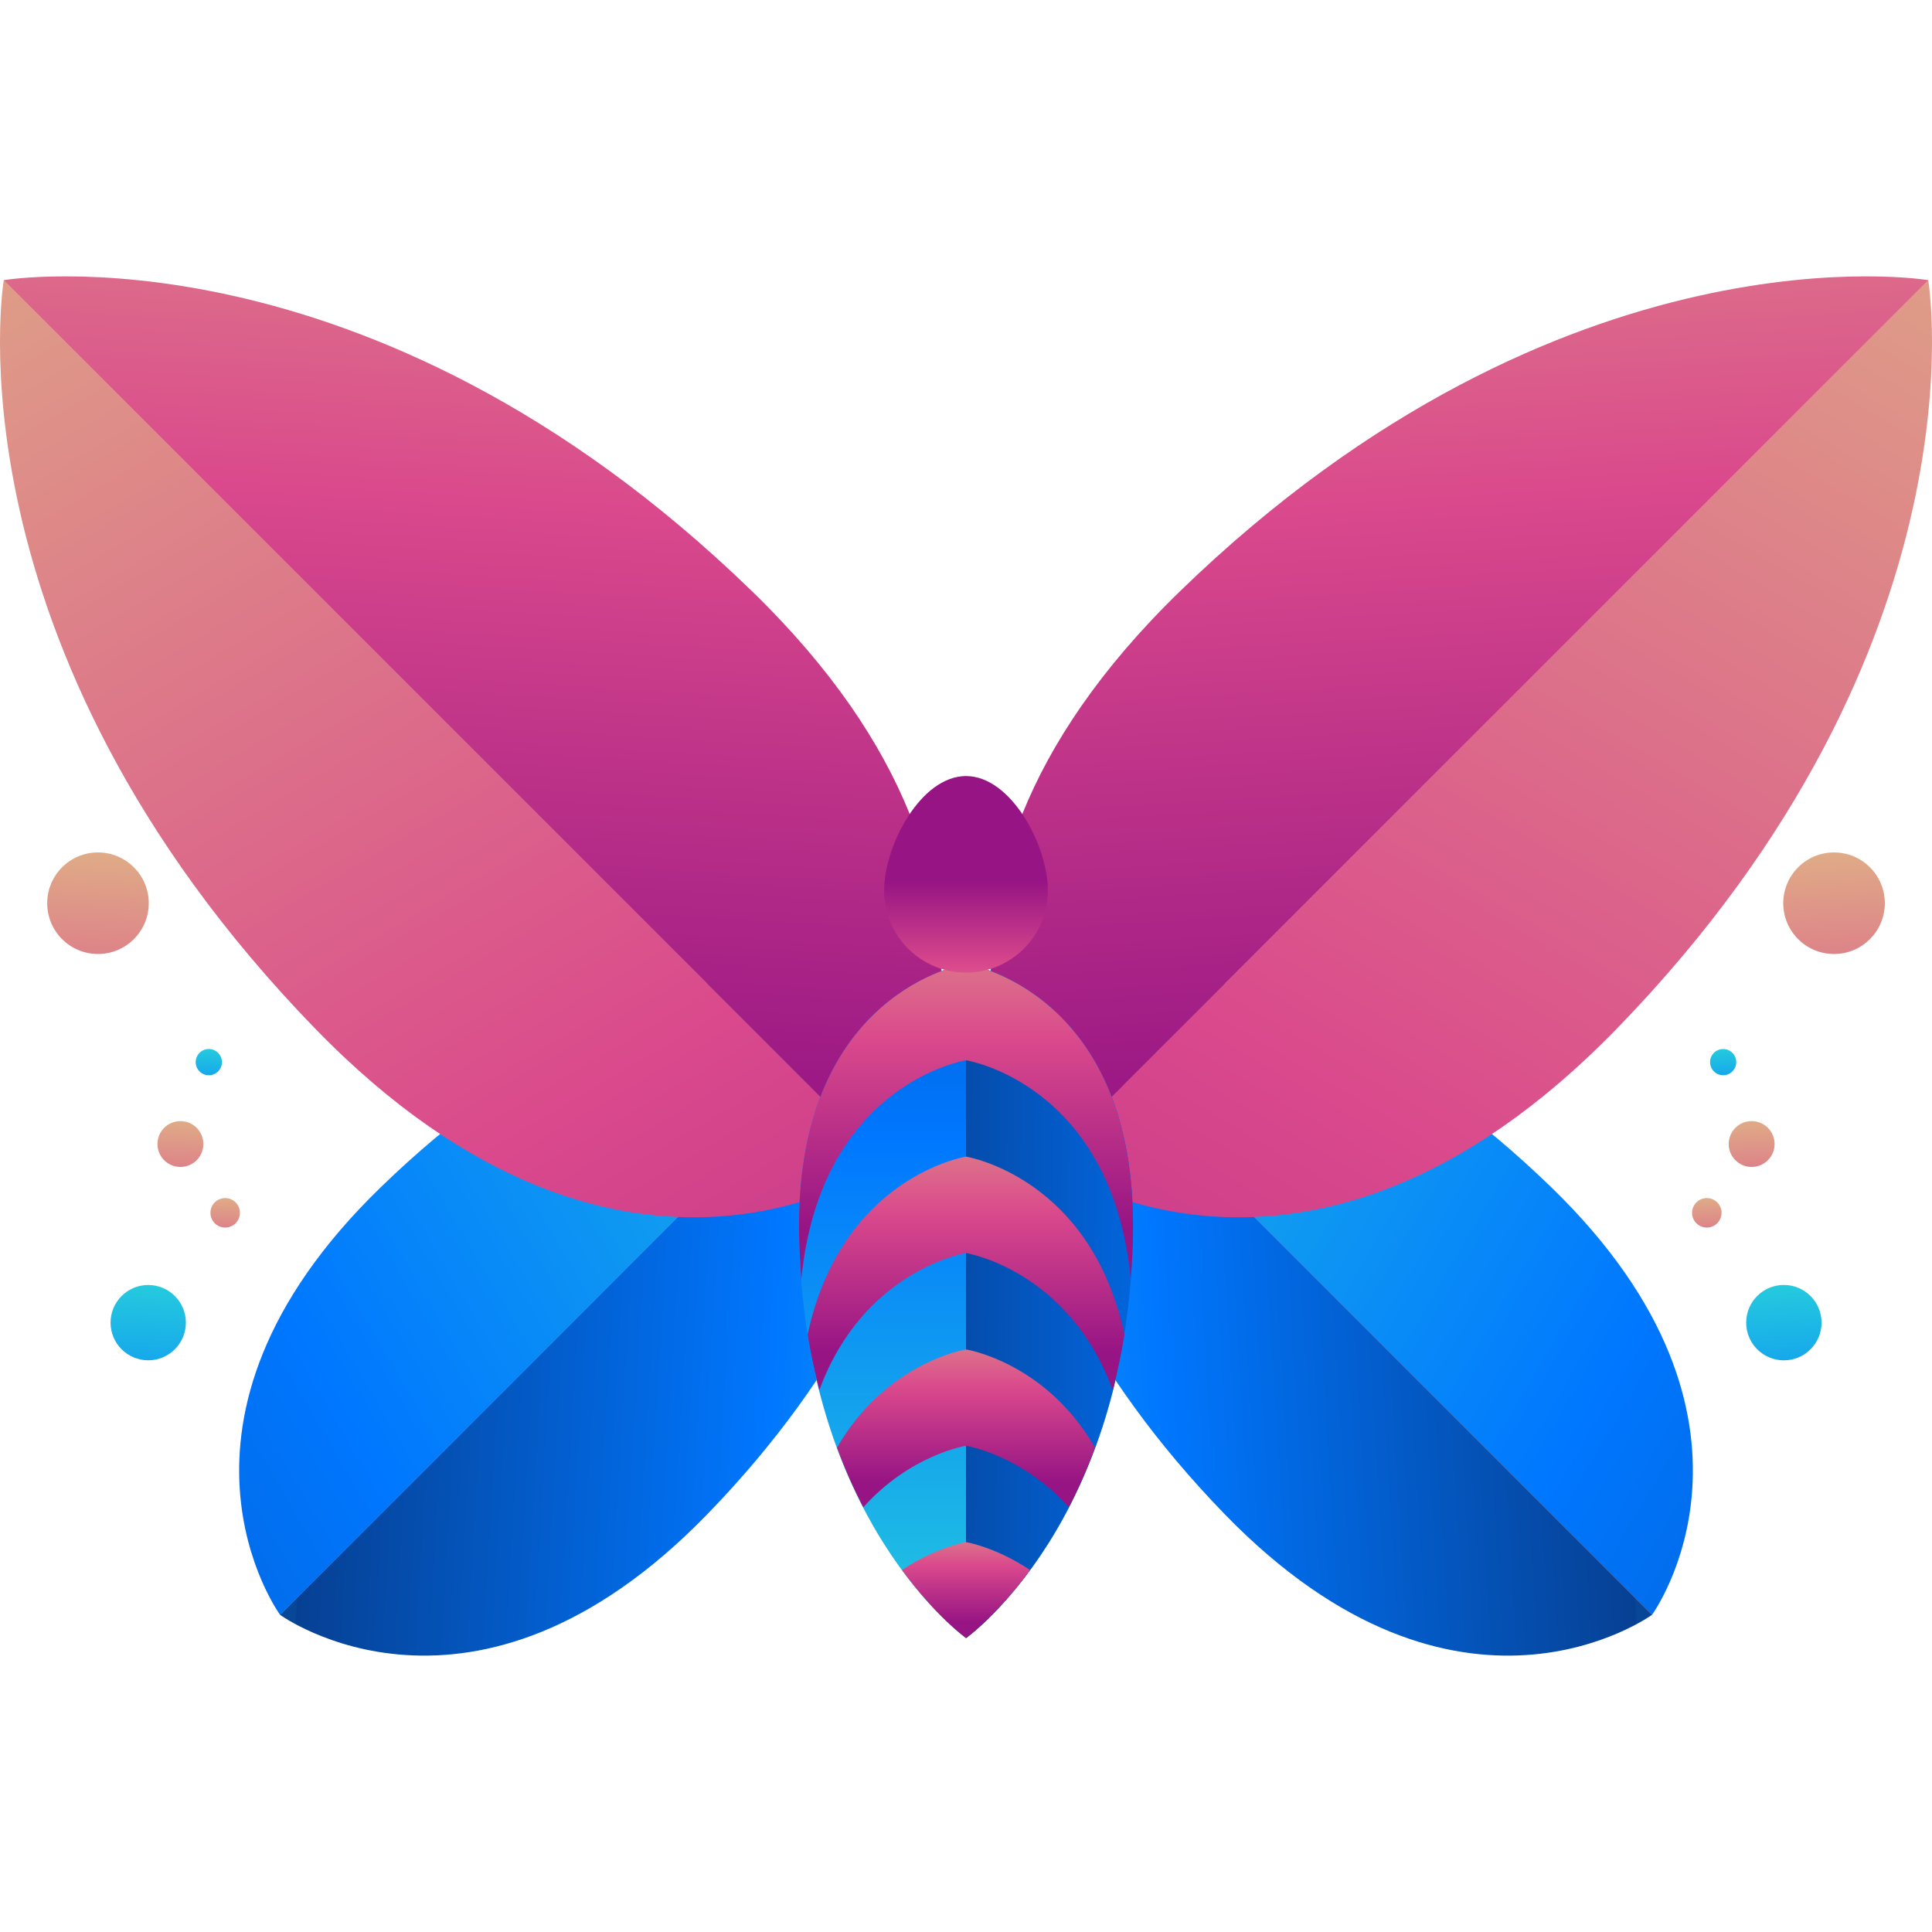
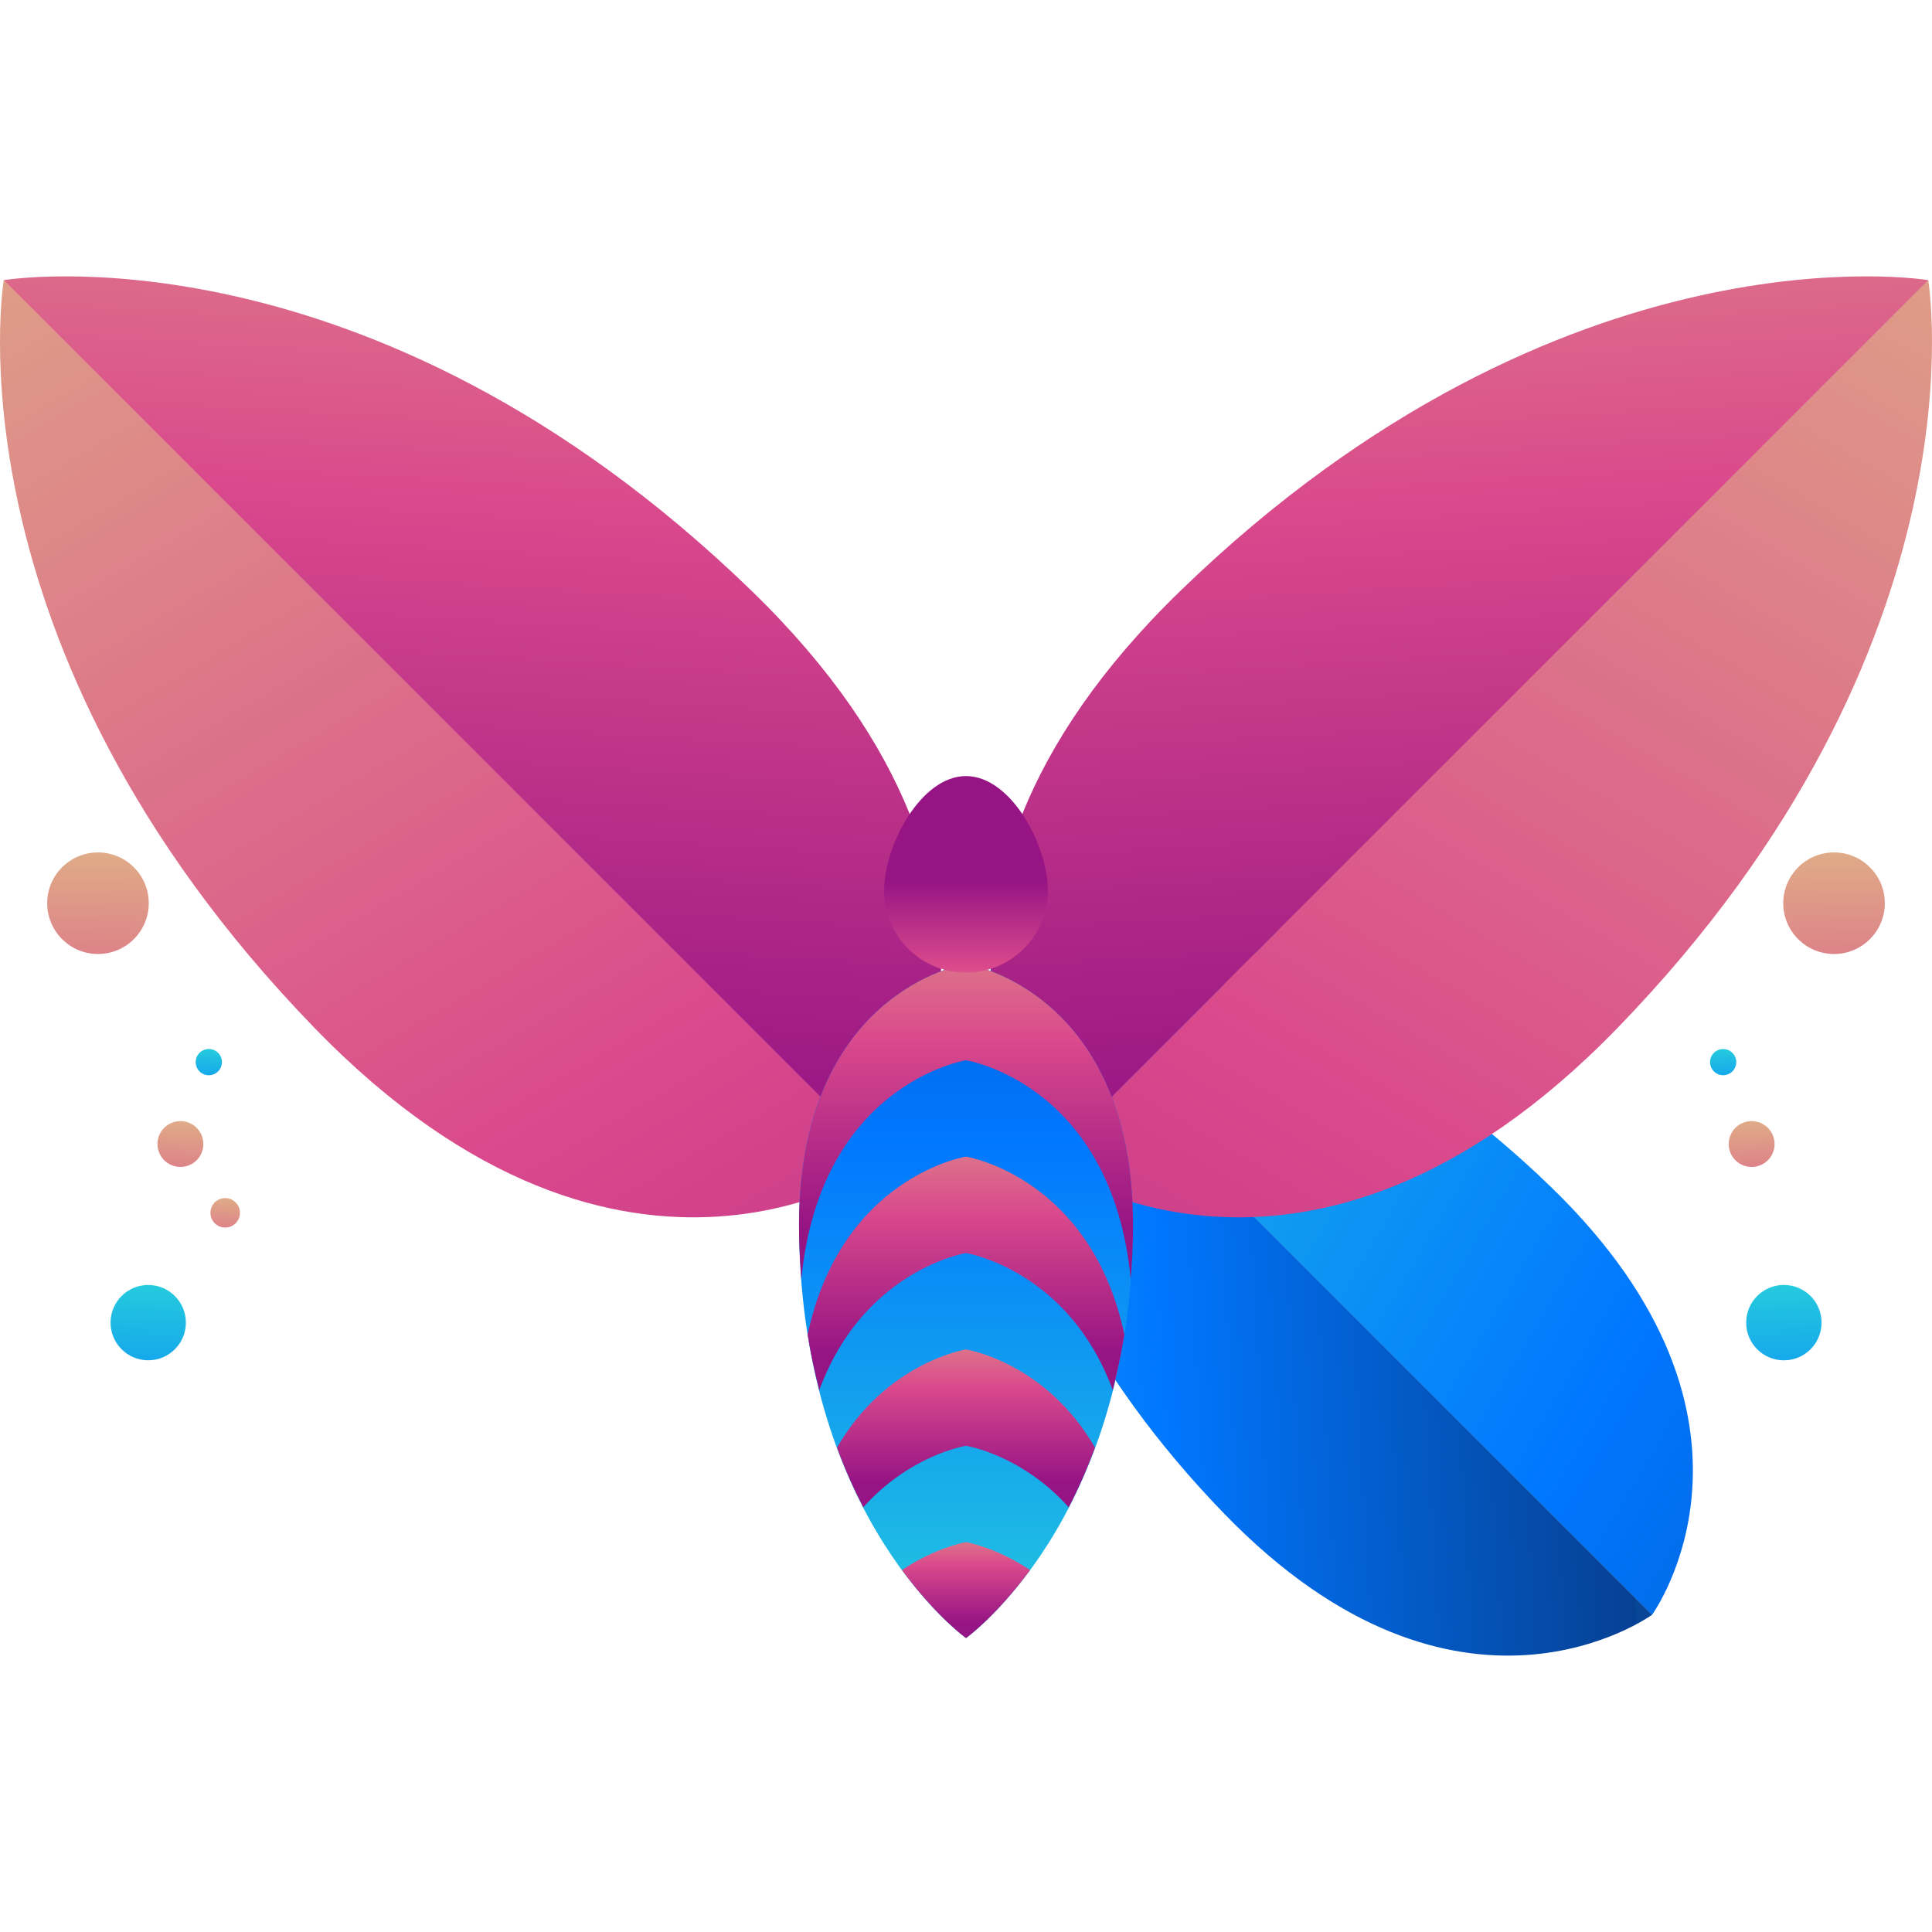
<svg xmlns="http://www.w3.org/2000/svg" height="800px" width="800px" version="1.1" id="Layer_1" viewBox="0 0 496.25 496.25" xml:space="preserve">
  <linearGradient id="SVGID_1_" gradientUnits="userSpaceOnUse" x1="-11.634" y1="597.342" x2="-64.423" y2="566.282" gradientTransform="matrix(7.877 0 0 -7.877 391.134 4934.69)">
    <stop offset="0" style="stop-color:#29D3DA" />
    <stop offset="0.519" style="stop-color:#0077FF" />
    <stop offset="0.999" style="stop-color:#064093" />
    <stop offset="1" style="stop-color:#084698" />
  </linearGradient>
-   <path style="fill:url(#SVGID_1_);" d="M241.428,245.285L71.933,414.773c0,0-36.226-49.617,25.868-109.82  C171.505,233.486,241.428,245.285,241.428,245.285z" />
  <linearGradient id="SVGID_2_" gradientUnits="userSpaceOnUse" x1="-8.18" y1="582.726" x2="-39.361" y2="584.635" gradientTransform="matrix(7.877 0 0 -7.877 391.134 4934.69)">
    <stop offset="0" style="stop-color:#29D3DA" />
    <stop offset="0.519" style="stop-color:#0077FF" />
    <stop offset="0.999" style="stop-color:#064093" />
    <stop offset="1" style="stop-color:#084698" />
  </linearGradient>
-   <path style="fill:url(#SVGID_2_);" d="M241.413,245.254L71.917,414.765c0,0,49.609,36.21,109.82-25.884  C253.196,315.193,241.413,245.254,241.413,245.254z" />
+   <path style="fill:url(#SVGID_2_);" d="M241.413,245.254c0,0,49.609,36.21,109.82-25.884  C253.196,315.193,241.413,245.254,241.413,245.254z" />
  <linearGradient id="SVGID_3_" gradientUnits="userSpaceOnUse" x1="-52.216" y1="627.197" x2="-10.667" y2="556.593" gradientTransform="matrix(7.877 0 0 -7.877 391.134 4934.69)">
    <stop offset="0.012" style="stop-color:#E0B386" />
    <stop offset="0.519" style="stop-color:#DA498C" />
    <stop offset="1" style="stop-color:#961484" />
  </linearGradient>
  <path style="fill:url(#SVGID_3_);" d="M0.969,71.93l226.721,226.706c0,0-66.363,48.443-146.897-34.595  C-14.792,165.461,0.969,71.93,0.969,71.93z" />
  <linearGradient id="SVGID_4_" gradientUnits="userSpaceOnUse" x1="-32.665" y1="631.823" x2="-35.218" y2="590.115" gradientTransform="matrix(7.877 0 0 -7.877 391.134 4934.69)">
    <stop offset="0.012" style="stop-color:#E0B386" />
    <stop offset="0.519" style="stop-color:#DA498C" />
    <stop offset="1" style="stop-color:#961484" />
  </linearGradient>
  <path style="fill:url(#SVGID_4_);" d="M0.962,71.962l226.706,226.706c0,0,48.443-66.363-34.603-146.897  C94.484,56.176,0.962,71.962,0.962,71.962z" />
  <linearGradient id="SVGID_5_" gradientUnits="userSpaceOnUse" x1="-43.721" y1="590.295" x2="-44.076" y2="582.5" gradientTransform="matrix(7.877 0 0 -7.877 391.134 4934.69)">
    <stop offset="0.012" style="stop-color:#E0B386" />
    <stop offset="0.519" style="stop-color:#DA498C" />
    <stop offset="1" style="stop-color:#961484" />
  </linearGradient>
  <path style="fill:url(#SVGID_5_);" d="M52.232,293.87c0,3.237-2.631,5.868-5.892,5.868c-3.253,0-5.892-2.631-5.892-5.868  c0-3.277,2.639-5.908,5.892-5.908C49.602,287.963,52.232,290.593,52.232,293.87z" />
  <linearGradient id="SVGID_6_" gradientUnits="userSpaceOnUse" x1="-42.28" y1="587.647" x2="-42.508" y2="582.642" gradientTransform="matrix(7.877 0 0 -7.877 391.134 4934.69)">
    <stop offset="0.012" style="stop-color:#E0B386" />
    <stop offset="0.519" style="stop-color:#DA498C" />
    <stop offset="1" style="stop-color:#961484" />
  </linearGradient>
  <circle style="fill:url(#SVGID_6_);" cx="57.841" cy="311.522" r="3.789" />
  <linearGradient id="SVGID_7_" gradientUnits="userSpaceOnUse" x1="-42.818" y1="592.481" x2="-43.02" y2="588.034" gradientTransform="matrix(7.877 0 0 -7.877 391.134 4934.69)">
    <stop offset="0" style="stop-color:#29D3DA" />
    <stop offset="0.519" style="stop-color:#0077FF" />
    <stop offset="0.999" style="stop-color:#064093" />
    <stop offset="1" style="stop-color:#084698" />
  </linearGradient>
  <circle style="fill:url(#SVGID_7_);" cx="53.635" cy="272.815" r="3.371" />
  <linearGradient id="SVGID_8_" gradientUnits="userSpaceOnUse" x1="-44.739" y1="585.194" x2="-45.321" y2="572.394" gradientTransform="matrix(7.877 0 0 -7.877 391.134 4934.69)">
    <stop offset="0" style="stop-color:#29D3DA" />
    <stop offset="0.519" style="stop-color:#0077FF" />
    <stop offset="0.999" style="stop-color:#064093" />
    <stop offset="1" style="stop-color:#084698" />
  </linearGradient>
  <circle style="fill:url(#SVGID_8_);" cx="38.07" cy="339.73" r="9.673" />
  <linearGradient id="SVGID_9_" gradientUnits="userSpaceOnUse" x1="-46.348" y1="599.507" x2="-47.133" y2="582.245" gradientTransform="matrix(7.877 0 0 -7.877 391.134 4934.69)">
    <stop offset="0.012" style="stop-color:#E0B386" />
    <stop offset="0.519" style="stop-color:#DA498C" />
    <stop offset="1" style="stop-color:#961484" />
  </linearGradient>
  <circle style="fill:url(#SVGID_9_);" cx="25.167" cy="231.997" r="13.044" />
  <linearGradient id="SVGID_10_" gradientUnits="userSpaceOnUse" x1="-24.672" y1="597.341" x2="28.112" y2="566.281" gradientTransform="matrix(7.877 0 0 -7.877 391.134 4934.69)">
    <stop offset="0" style="stop-color:#29D3DA" />
    <stop offset="0.519" style="stop-color:#0077FF" />
    <stop offset="0.999" style="stop-color:#064093" />
    <stop offset="1" style="stop-color:#084698" />
  </linearGradient>
  <path style="fill:url(#SVGID_10_);" d="M254.835,245.285L424.33,414.781c0,0,36.21-49.617-25.868-109.82  C324.758,233.486,254.835,245.285,254.835,245.285z" />
  <linearGradient id="SVGID_11_" gradientUnits="userSpaceOnUse" x1="-28.129" y1="582.726" x2="3.051" y2="584.635" gradientTransform="matrix(7.877 0 0 -7.877 391.134 4934.69)">
    <stop offset="0" style="stop-color:#29D3DA" />
    <stop offset="0.519" style="stop-color:#0077FF" />
    <stop offset="0.999" style="stop-color:#064093" />
    <stop offset="1" style="stop-color:#084698" />
  </linearGradient>
  <path style="fill:url(#SVGID_11_);" d="M254.851,245.254l169.496,169.511c0,0-49.609,36.21-109.82-25.884  C243.051,315.193,254.851,245.254,254.851,245.254z" />
  <linearGradient id="SVGID_12_" gradientUnits="userSpaceOnUse" x1="15.902" y1="627.195" x2="-25.638" y2="556.593" gradientTransform="matrix(7.877 0 0 -7.877 391.134 4934.69)">
    <stop offset="0.012" style="stop-color:#E0B386" />
    <stop offset="0.519" style="stop-color:#DA498C" />
    <stop offset="1" style="stop-color:#961484" />
  </linearGradient>
  <path style="fill:url(#SVGID_12_);" d="M495.278,71.93L268.572,298.636c0,0,66.363,48.443,146.897-34.595  C511.055,165.461,495.278,71.93,495.278,71.93z" />
  <linearGradient id="SVGID_13_" gradientUnits="userSpaceOnUse" x1="-3.645" y1="631.824" x2="-1.091" y2="590.115" gradientTransform="matrix(7.877 0 0 -7.877 391.134 4934.69)">
    <stop offset="0.012" style="stop-color:#E0B386" />
    <stop offset="0.519" style="stop-color:#DA498C" />
    <stop offset="1" style="stop-color:#961484" />
  </linearGradient>
  <path style="fill:url(#SVGID_13_);" d="M495.301,71.962L268.596,298.667c0,0-48.459-66.363,34.595-146.897  C401.779,56.176,495.301,71.962,495.301,71.962z" />
  <linearGradient id="SVGID_14_" gradientUnits="userSpaceOnUse" x1="7.413" y1="590.294" x2="7.763" y2="582.5" gradientTransform="matrix(7.877 0 0 -7.877 391.134 4934.69)">
    <stop offset="0.012" style="stop-color:#E0B386" />
    <stop offset="0.519" style="stop-color:#DA498C" />
    <stop offset="1" style="stop-color:#961484" />
  </linearGradient>
  <path style="fill:url(#SVGID_14_);" d="M444.031,293.87c0,3.237,2.631,5.868,5.892,5.868c3.253,0,5.892-2.631,5.892-5.868  c0-3.277-2.631-5.908-5.892-5.908C446.661,287.963,444.031,290.593,444.031,293.87z" />
  <linearGradient id="SVGID_15_" gradientUnits="userSpaceOnUse" x1="5.969" y1="587.646" x2="6.196" y2="582.641" gradientTransform="matrix(7.877 0 0 -7.877 391.134 4934.69)">
    <stop offset="0.012" style="stop-color:#E0B386" />
    <stop offset="0.519" style="stop-color:#DA498C" />
    <stop offset="1" style="stop-color:#961484" />
  </linearGradient>
-   <circle style="fill:url(#SVGID_15_);" cx="438.406" cy="311.522" r="3.789" />
  <linearGradient id="SVGID_16_" gradientUnits="userSpaceOnUse" x1="6.504" y1="592.481" x2="6.714" y2="588.034" gradientTransform="matrix(7.877 0 0 -7.877 391.134 4934.69)">
    <stop offset="0" style="stop-color:#29D3DA" />
    <stop offset="0.519" style="stop-color:#0077FF" />
    <stop offset="0.999" style="stop-color:#064093" />
    <stop offset="1" style="stop-color:#084698" />
  </linearGradient>
  <circle style="fill:url(#SVGID_16_);" cx="442.605" cy="272.815" r="3.363" />
  <linearGradient id="SVGID_17_" gradientUnits="userSpaceOnUse" x1="8.43" y1="585.195" x2="9.014" y2="572.395" gradientTransform="matrix(7.877 0 0 -7.877 391.134 4934.69)">
    <stop offset="0" style="stop-color:#29D3DA" />
    <stop offset="0.519" style="stop-color:#0077FF" />
    <stop offset="0.999" style="stop-color:#064093" />
    <stop offset="1" style="stop-color:#084698" />
  </linearGradient>
  <circle style="fill:url(#SVGID_17_);" cx="458.201" cy="339.73" r="9.681" />
  <linearGradient id="SVGID_18_" gradientUnits="userSpaceOnUse" x1="10.037" y1="599.506" x2="10.826" y2="582.255" gradientTransform="matrix(7.877 0 0 -7.877 391.134 4934.69)">
    <stop offset="0.012" style="stop-color:#E0B386" />
    <stop offset="0.519" style="stop-color:#DA498C" />
    <stop offset="1" style="stop-color:#961484" />
  </linearGradient>
  <circle style="fill:url(#SVGID_18_);" cx="471.088" cy="231.997" r="13.044" />
  <linearGradient id="SVGID_19_" gradientUnits="userSpaceOnUse" x1="-18.155" y1="570.445" x2="-18.155" y2="606.97" gradientTransform="matrix(7.877 0 0 -7.877 391.134 4934.69)">
    <stop offset="0" style="stop-color:#29D3DA" />
    <stop offset="0.519" style="stop-color:#0077FF" />
    <stop offset="0.999" style="stop-color:#064093" />
    <stop offset="1" style="stop-color:#084698" />
  </linearGradient>
  <path style="fill:url(#SVGID_19_);" d="M291.013,316.894c0.953-62.141-42.386-69.254-42.874-69.317v-0.008h-0.016l0,0v0.016  c-0.488,0.063-43.843,7.176-42.874,69.317c1.134,73.949,42.63,103.676,42.874,103.849v0.032v-0.016l0.016,0.016v-0.032  C248.384,420.578,289.879,390.843,291.013,316.894z" />
  <linearGradient id="SVGID_20_" gradientUnits="userSpaceOnUse" x1="4.684" y1="583.837" x2="-21.062" y2="584.077" gradientTransform="matrix(7.877 0 0 -7.877 391.134 4934.69)">
    <stop offset="0" style="stop-color:#29D3DA" />
    <stop offset="0.519" style="stop-color:#0077FF" />
    <stop offset="0.999" style="stop-color:#064093" />
    <stop offset="1" style="stop-color:#084698" />
  </linearGradient>
-   <path style="fill:url(#SVGID_20_);" d="M248.124,420.744v0.032v-0.016l0.016,0.016v-0.032c0.244-0.165,41.74-29.901,42.874-103.849  c0.953-62.141-42.386-69.254-42.874-69.317v-0.008h-0.016l0,0v0.016" />
  <linearGradient id="SVGID_21_" gradientUnits="userSpaceOnUse" x1="-18.155" y1="599.195" x2="-18.155" y2="586.404" gradientTransform="matrix(7.877 0 0 -7.877 391.134 4934.69)">
    <stop offset="0.012" style="stop-color:#E0B386" />
    <stop offset="0.519" style="stop-color:#DA498C" />
    <stop offset="1" style="stop-color:#961484" />
  </linearGradient>
  <path style="fill:url(#SVGID_21_);" d="M248.124,272.343v-0.016l0,0h0.016v0.016c0.457,0.063,37.431,6.223,42.299,56.202  c0.291-3.773,0.512-7.617,0.575-11.65c0.953-62.141-42.386-69.254-42.874-69.317v-0.008h-0.016l0,0v0.016  c-0.488,0.063-43.843,7.176-42.874,69.317c0.063,4.033,0.291,7.877,0.575,11.65C210.692,278.565,247.667,272.406,248.124,272.343z" />
  <linearGradient id="SVGID_22_" gradientUnits="userSpaceOnUse" x1="-18.155" y1="591.834" x2="-18.155" y2="582.355" gradientTransform="matrix(7.877 0 0 -7.877 391.134 4934.69)">
    <stop offset="0.012" style="stop-color:#E0B386" />
    <stop offset="0.519" style="stop-color:#DA498C" />
    <stop offset="1" style="stop-color:#961484" />
  </linearGradient>
  <path style="fill:url(#SVGID_22_);" d="M248.139,297.092L248.139,297.092h-0.016l0,0l0,0c-0.425,0.063-32.075,5.396-40.676,45.71  c0.803,5.057,1.843,9.728,3.001,14.249c11.296-30.736,37.313-35.131,37.675-35.194l0,0l0,0h0.016l0,0  c0.362,0.063,26.364,4.45,37.675,35.194c1.15-4.514,2.198-9.192,3.001-14.249C280.198,302.48,248.549,297.155,248.139,297.092z" />
  <linearGradient id="SVGID_23_" gradientUnits="userSpaceOnUse" x1="-18.156" y1="584.554" x2="-18.156" y2="578.145" gradientTransform="matrix(7.877 0 0 -7.877 391.134 4934.69)">
    <stop offset="0.012" style="stop-color:#E0B386" />
    <stop offset="0.519" style="stop-color:#DA498C" />
    <stop offset="1" style="stop-color:#961484" />
  </linearGradient>
  <path style="fill:url(#SVGID_23_);" d="M248.124,371.371v-0.016l0,0h0.016v0.016c0.276,0.024,14.391,2.379,26.364,15.793  c2.395-4.608,4.679-9.689,6.751-15.336c-12.54-21.811-32.8-25.167-33.122-25.214v-0.016h-0.008l0,0v0.016  c-0.331,0.047-20.582,3.411-33.138,25.214c2.072,5.648,4.38,10.728,6.751,15.336C233.717,373.75,247.848,371.395,248.124,371.371z" />
  <linearGradient id="SVGID_24_" gradientUnits="userSpaceOnUse" x1="-18.155" y1="577.455" x2="-18.155" y2="573.555" gradientTransform="matrix(7.877 0 0 -7.877 391.134 4934.69)">
    <stop offset="0.012" style="stop-color:#E0B386" />
    <stop offset="0.519" style="stop-color:#DA498C" />
    <stop offset="1" style="stop-color:#961484" />
  </linearGradient>
  <path style="fill:url(#SVGID_24_);" d="M248.124,420.744v0.032v-0.016l0.016,0.016v-0.032c0.11-0.063,7.696-5.561,16.447-17.463  c-8.704-5.829-16.234-7.136-16.447-7.168l0,0h-0.016l0,0l0,0c-0.213,0.032-7.751,1.339-16.447,7.168  C240.428,415.183,248.013,420.681,248.124,420.744z" />
  <linearGradient id="SVGID_25_" gradientUnits="userSpaceOnUse" x1="-18.156" y1="591.939" x2="-18.156" y2="597.752" gradientTransform="matrix(7.877 0 0 -7.877 391.134 4934.69)">
    <stop offset="0.012" style="stop-color:#E0B386" />
    <stop offset="0.519" style="stop-color:#DA498C" />
    <stop offset="1" style="stop-color:#961484" />
  </linearGradient>
  <path style="fill:url(#SVGID_25_);" d="M269.155,228.791c0,11.618-9.421,21.031-21.031,21.031s-21.031-9.413-21.031-21.031  c0-11.618,9.421-29.452,21.031-29.452C259.734,199.339,269.155,217.173,269.155,228.791z" />
</svg>